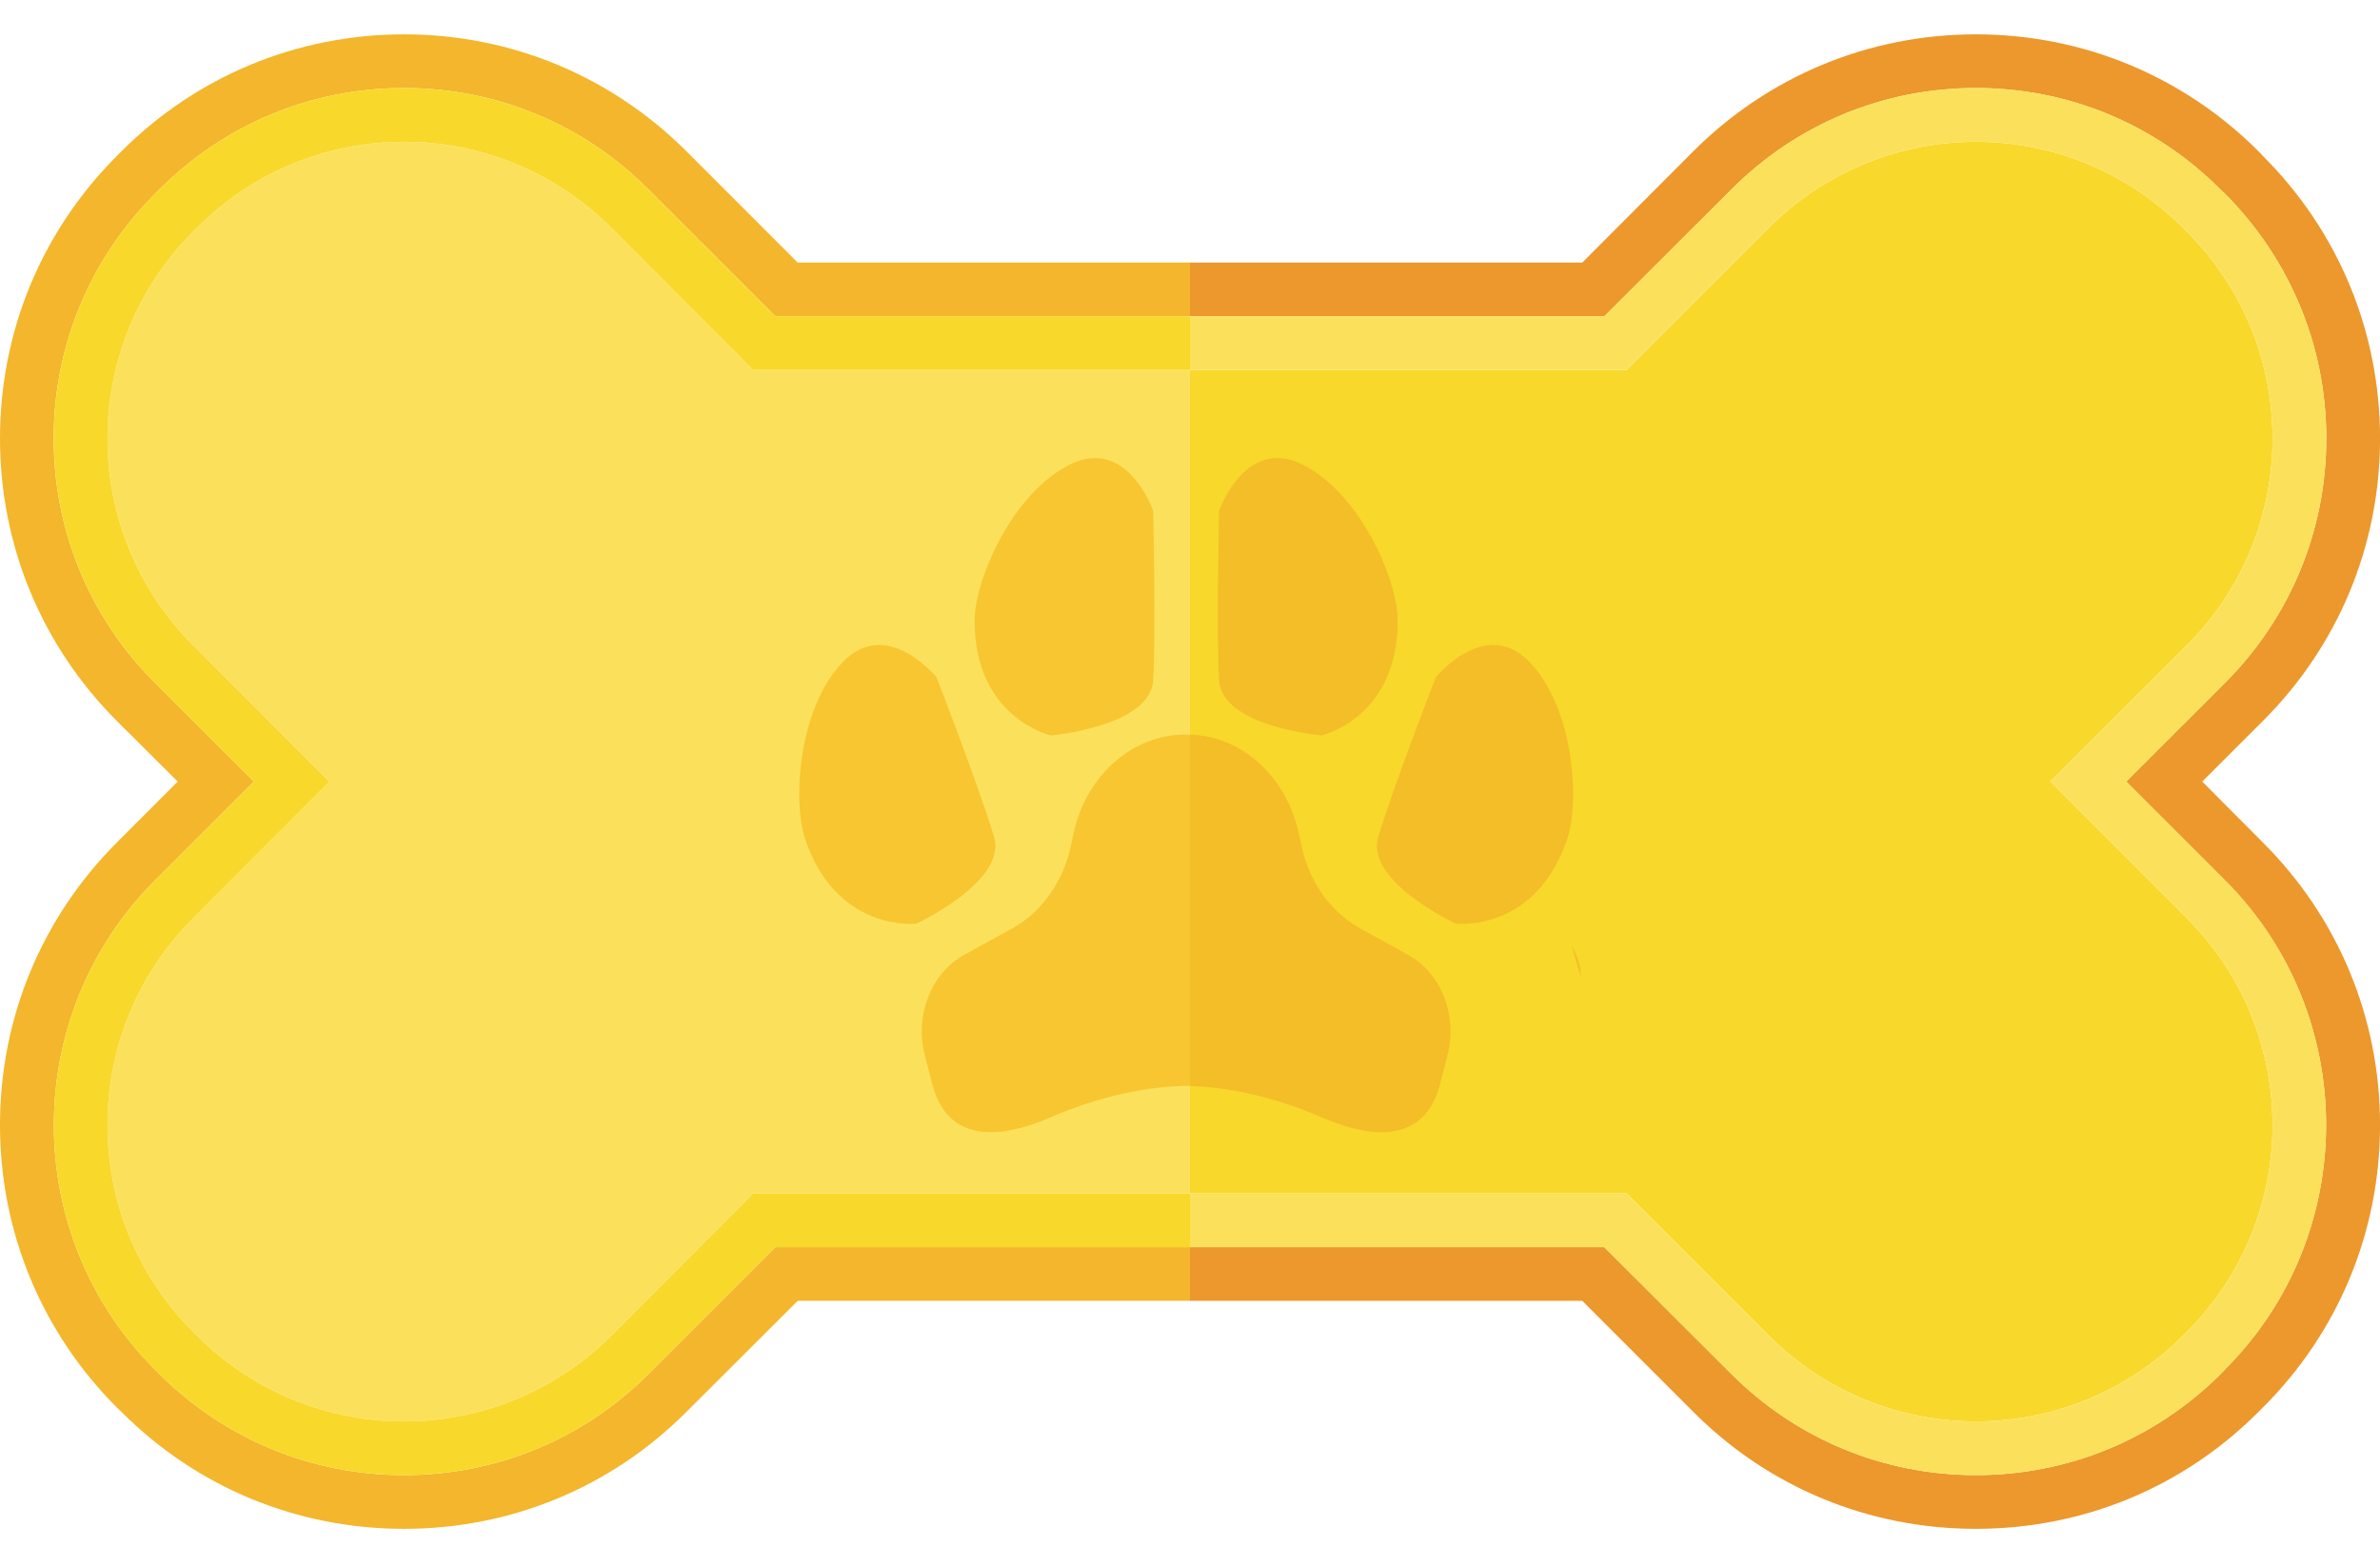
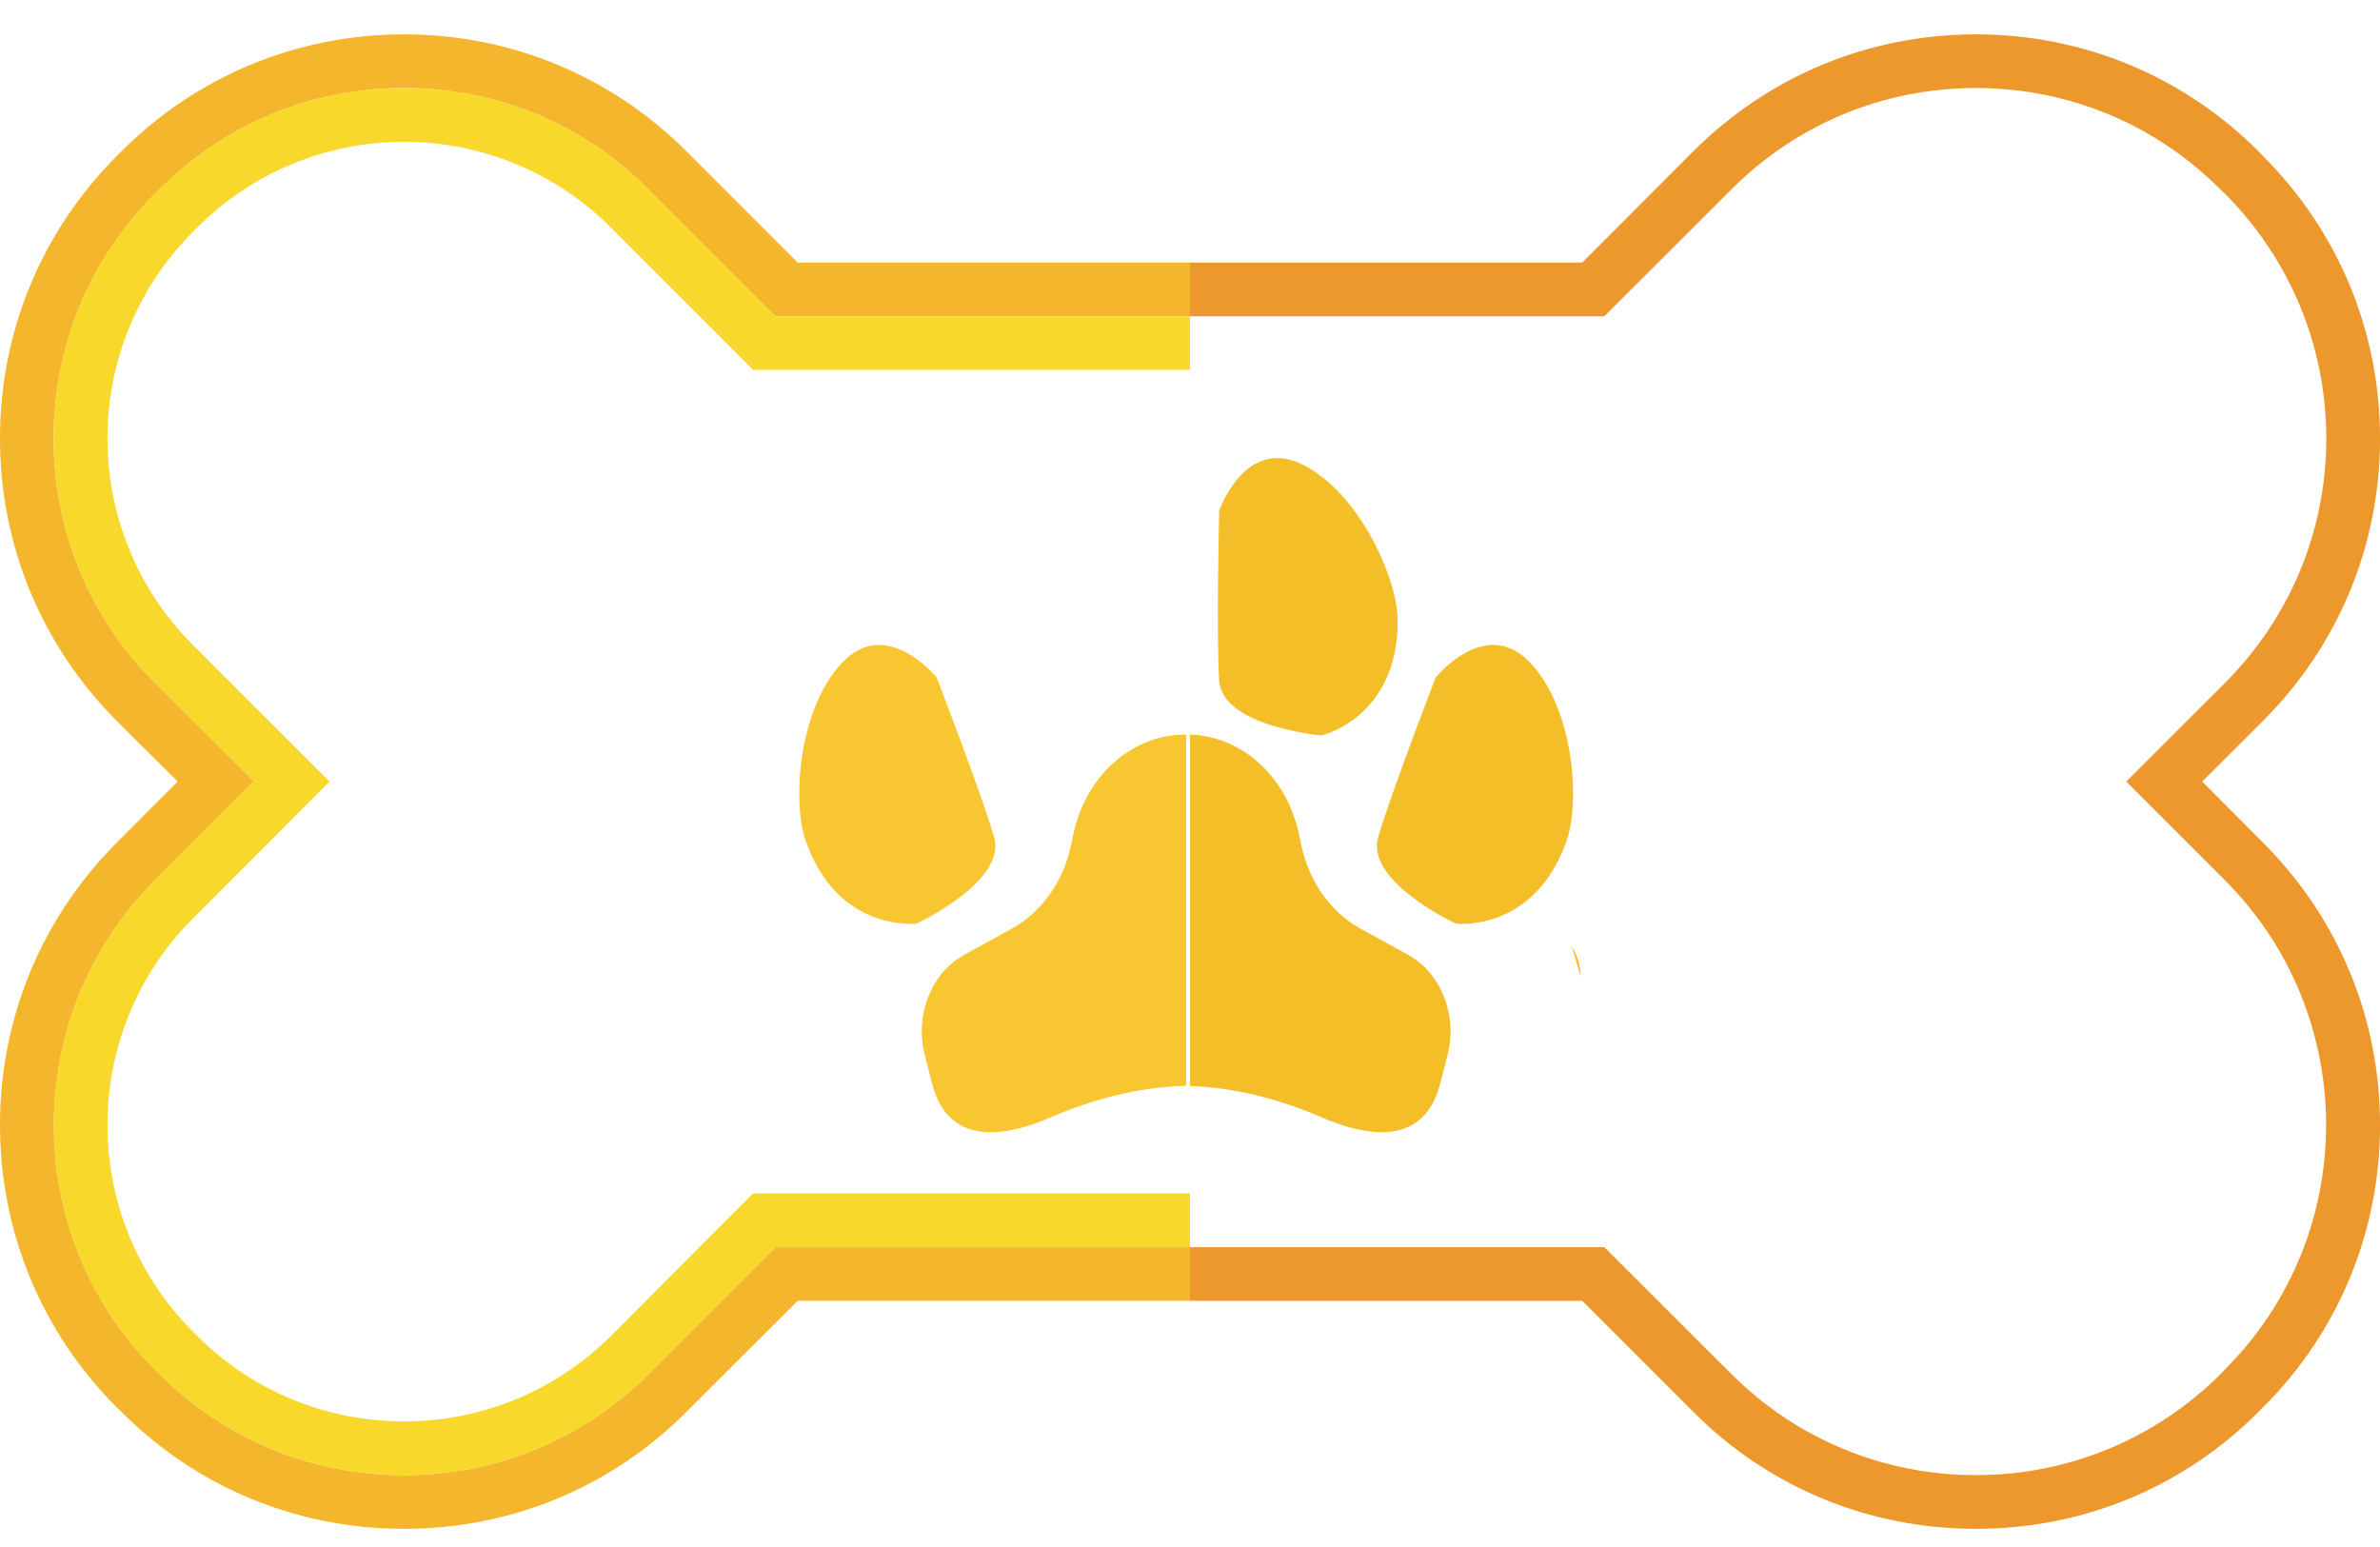
<svg xmlns="http://www.w3.org/2000/svg" width="60" height="39" viewBox="0 0 60 39" fill="none">
  <path fill-rule="evenodd" clip-rule="evenodd" d="M30 7.974V6.62H20.11L17.308 3.817C15.406 1.915 12.874 0.866 10.187 0.866C7.493 0.866 4.961 1.915 3.059 3.817L2.951 3.926C1.049 5.827 0 8.359 0 11.053C0 13.747 1.049 16.279 2.951 18.181L4.48 19.703L2.951 21.234C1.049 23.136 0 25.667 0 28.361C0 31.055 1.049 33.587 2.951 35.489L3.059 35.59C4.961 37.5 7.493 38.542 10.187 38.542C12.874 38.542 15.406 37.5 17.308 35.59L20.11 32.794H30V31.441H19.548L16.353 34.636C14.708 36.281 12.515 37.188 10.187 37.188C7.852 37.188 5.666 36.281 4.014 34.636L3.906 34.527C0.507 31.13 0.507 25.592 3.912 22.188L6.397 19.703L3.912 17.22C2.261 15.575 1.353 13.381 1.353 11.053C1.353 8.724 2.261 6.532 3.912 4.88L4.014 4.779C5.666 3.127 7.852 2.219 10.187 2.219C12.515 2.219 14.708 3.127 16.353 4.779L19.548 7.974H30Z" fill="#F3B62C" />
-   <path fill-rule="evenodd" clip-rule="evenodd" d="M55.133 23.15C58.01 26.026 58.01 30.696 55.133 33.573L55.024 33.681C53.583 35.117 51.701 35.834 49.812 35.834C47.924 35.834 46.042 35.117 44.601 33.681L41.007 30.087H30V9.327H41.007L44.601 5.733C46.042 4.298 47.924 3.574 49.812 3.574C51.701 3.574 53.583 4.298 55.024 5.733L55.133 5.841C58.01 8.719 58.01 13.389 55.133 16.265L51.687 19.703L55.133 23.15Z" fill="#F8D82B" />
  <path fill-rule="evenodd" clip-rule="evenodd" d="M55.518 19.703L57.042 18.181C58.951 16.279 60.001 13.747 60.001 11.053C60.001 8.359 58.951 5.827 57.042 3.926L56.94 3.817C55.038 1.915 52.507 0.866 49.812 0.866C47.118 0.866 44.587 1.915 42.685 3.817L39.889 6.62H30V7.974H40.444L43.646 4.779C45.291 3.127 47.484 2.219 49.812 2.219C52.141 2.219 54.334 3.127 55.979 4.779L56.088 4.88C57.732 6.532 58.646 8.724 58.646 11.053C58.646 13.381 57.732 15.575 56.088 17.22L53.603 19.703L56.088 22.188C59.492 25.592 59.492 31.13 56.088 34.527L55.986 34.636C54.334 36.281 52.141 37.188 49.812 37.188C47.484 37.188 45.291 36.281 43.646 34.636L40.444 31.441H30V32.794H39.889L42.685 35.59C44.587 37.5 47.118 38.542 49.812 38.542C52.507 38.542 55.038 37.5 56.94 35.59L57.042 35.489C58.951 33.587 60.001 31.055 60.001 28.361C60.001 25.667 58.951 23.136 57.042 21.234L55.518 19.703Z" fill="#EC982D" />
-   <path fill-rule="evenodd" clip-rule="evenodd" d="M56.088 22.188C59.492 25.592 59.492 31.13 56.088 34.528L55.986 34.636C54.334 36.281 52.141 37.188 49.812 37.188C47.484 37.188 45.291 36.281 43.646 34.636L40.444 31.441H30V30.087H41.007L44.601 33.681C46.042 35.117 47.924 35.834 49.812 35.834C51.701 35.834 53.583 35.117 55.024 33.681L55.133 33.573C58.01 30.697 58.01 26.026 55.133 23.15L51.687 19.704L55.133 16.265C58.01 13.389 58.01 8.719 55.133 5.841L55.024 5.733C53.583 4.298 51.701 3.574 49.812 3.574C47.924 3.574 46.042 4.298 44.601 5.733L41.007 9.327H30V7.974H40.444L43.646 4.779C45.291 3.127 47.484 2.219 49.812 2.219C52.141 2.219 54.334 3.127 55.979 4.779L56.088 4.88C57.732 6.532 58.646 8.724 58.646 11.053C58.646 13.382 57.732 15.575 56.088 17.22L53.603 19.704L56.088 22.188Z" fill="#FBE15B" />
-   <path fill-rule="evenodd" clip-rule="evenodd" d="M29.999 9.327V30.087H18.986L15.399 33.681C13.957 35.117 12.069 35.834 10.187 35.834C8.297 35.834 6.41 35.117 4.975 33.681L4.867 33.573C1.99 30.696 1.99 26.026 4.867 23.15L8.305 19.703L4.867 16.265C1.99 13.389 1.99 8.719 4.867 5.841L4.975 5.733C6.41 4.298 8.297 3.574 10.187 3.574C12.069 3.574 13.957 4.298 15.399 5.733L18.986 9.327H29.999Z" fill="#FBE15B" />
  <path fill-rule="evenodd" clip-rule="evenodd" d="M4.867 5.841C1.99 8.719 1.99 13.389 4.867 16.265L8.305 19.704L4.867 23.15C1.99 26.026 1.99 30.697 4.867 33.573L4.975 33.681C6.41 35.117 8.298 35.834 10.187 35.834C12.069 35.834 13.957 35.117 15.4 33.681L18.987 30.087H30V31.441H19.548L16.353 34.636C14.708 36.281 12.516 37.188 10.187 37.188C7.852 37.188 5.666 36.281 4.015 34.636L3.906 34.528C0.507 31.13 0.507 25.592 3.912 22.188L6.397 19.704L3.912 17.22C2.261 15.575 1.354 13.382 1.354 11.053C1.354 8.724 2.261 6.532 3.912 4.88L4.015 4.779C5.666 3.127 7.852 2.219 10.187 2.219C12.516 2.219 14.708 3.127 16.353 4.779L19.548 7.974H30V9.327H18.987L15.4 5.733C13.957 4.298 12.069 3.574 10.187 3.574C8.298 3.574 6.41 4.298 4.975 5.733L4.867 5.841Z" fill="#F8D82B" />
  <path fill-rule="evenodd" clip-rule="evenodd" d="M39.85 24.622L39.63 23.867C39.774 24.111 39.85 24.361 39.85 24.622Z" fill="#F3BE27" />
  <path fill-rule="evenodd" clip-rule="evenodd" d="M24.979 28.543C24.317 28.543 23.736 28.241 23.5 27.322L23.313 26.593C23.057 25.593 23.475 24.531 24.305 24.073L25.513 23.408C26.253 22.999 26.795 22.244 26.992 21.343L27.067 20.999C27.386 19.543 28.547 18.519 29.88 18.519H29.903V27.373L29.827 27.376C28.679 27.415 27.554 27.707 26.481 28.17C26.009 28.374 25.471 28.543 24.979 28.543Z" fill="#F8C630" />
-   <path fill-rule="evenodd" clip-rule="evenodd" d="M26.491 18.541C26.491 18.541 24.558 18.101 24.57 15.633C24.577 14.607 25.515 12.439 26.966 11.714C27.201 11.596 27.414 11.548 27.607 11.548C28.612 11.548 29.071 12.875 29.071 12.875C29.071 12.875 29.143 15.996 29.071 17.157C28.998 18.319 26.491 18.541 26.491 18.541Z" fill="#F8C630" />
  <path fill-rule="evenodd" clip-rule="evenodd" d="M22.946 23.291C22.462 23.291 20.995 23.125 20.312 21.199C19.97 20.231 20.118 17.874 21.237 16.7C21.544 16.377 21.861 16.26 22.16 16.26C22.951 16.26 23.612 17.078 23.612 17.078C23.612 17.078 24.738 19.99 25.062 21.107C25.388 22.224 23.105 23.284 23.105 23.284C23.105 23.284 23.047 23.291 22.946 23.291Z" fill="#F8C630" />
  <path fill-rule="evenodd" clip-rule="evenodd" d="M34.827 28.543C34.335 28.543 33.797 28.375 33.325 28.17C32.259 27.71 31.141 27.418 30 27.377V18.52C31.302 18.557 32.426 19.57 32.739 20.999L32.814 21.343C33.012 22.244 33.553 22.999 34.294 23.408L35.5 24.073C36.331 24.531 36.749 25.593 36.494 26.593L36.306 27.322C36.07 28.241 35.489 28.543 34.827 28.543Z" fill="#F3BE27" />
-   <path fill-rule="evenodd" clip-rule="evenodd" d="M30 27.377C29.993 27.376 29.986 27.376 29.98 27.376L29.904 27.373V18.519H29.926C29.951 18.519 29.975 18.519 30 18.52V27.377Z" fill="#F8C630" />
  <path fill-rule="evenodd" clip-rule="evenodd" d="M33.315 18.541C33.315 18.541 30.808 18.319 30.735 17.157C30.663 15.996 30.735 12.875 30.735 12.875C30.735 12.875 31.195 11.548 32.2 11.548C32.393 11.548 32.606 11.596 32.84 11.714C34.292 12.439 35.23 14.607 35.235 15.633C35.248 18.101 33.315 18.541 33.315 18.541Z" fill="#F3BE27" />
  <path fill-rule="evenodd" clip-rule="evenodd" d="M36.861 23.291C36.76 23.291 36.702 23.284 36.702 23.284C36.702 23.284 34.418 22.224 34.744 21.107C35.069 19.99 36.195 17.078 36.195 17.078C36.195 17.078 36.855 16.26 37.646 16.26C37.944 16.26 38.262 16.377 38.569 16.7C39.689 17.874 39.837 20.231 39.494 21.199C38.811 23.125 37.344 23.291 36.861 23.291Z" fill="#F3BE27" />
</svg>